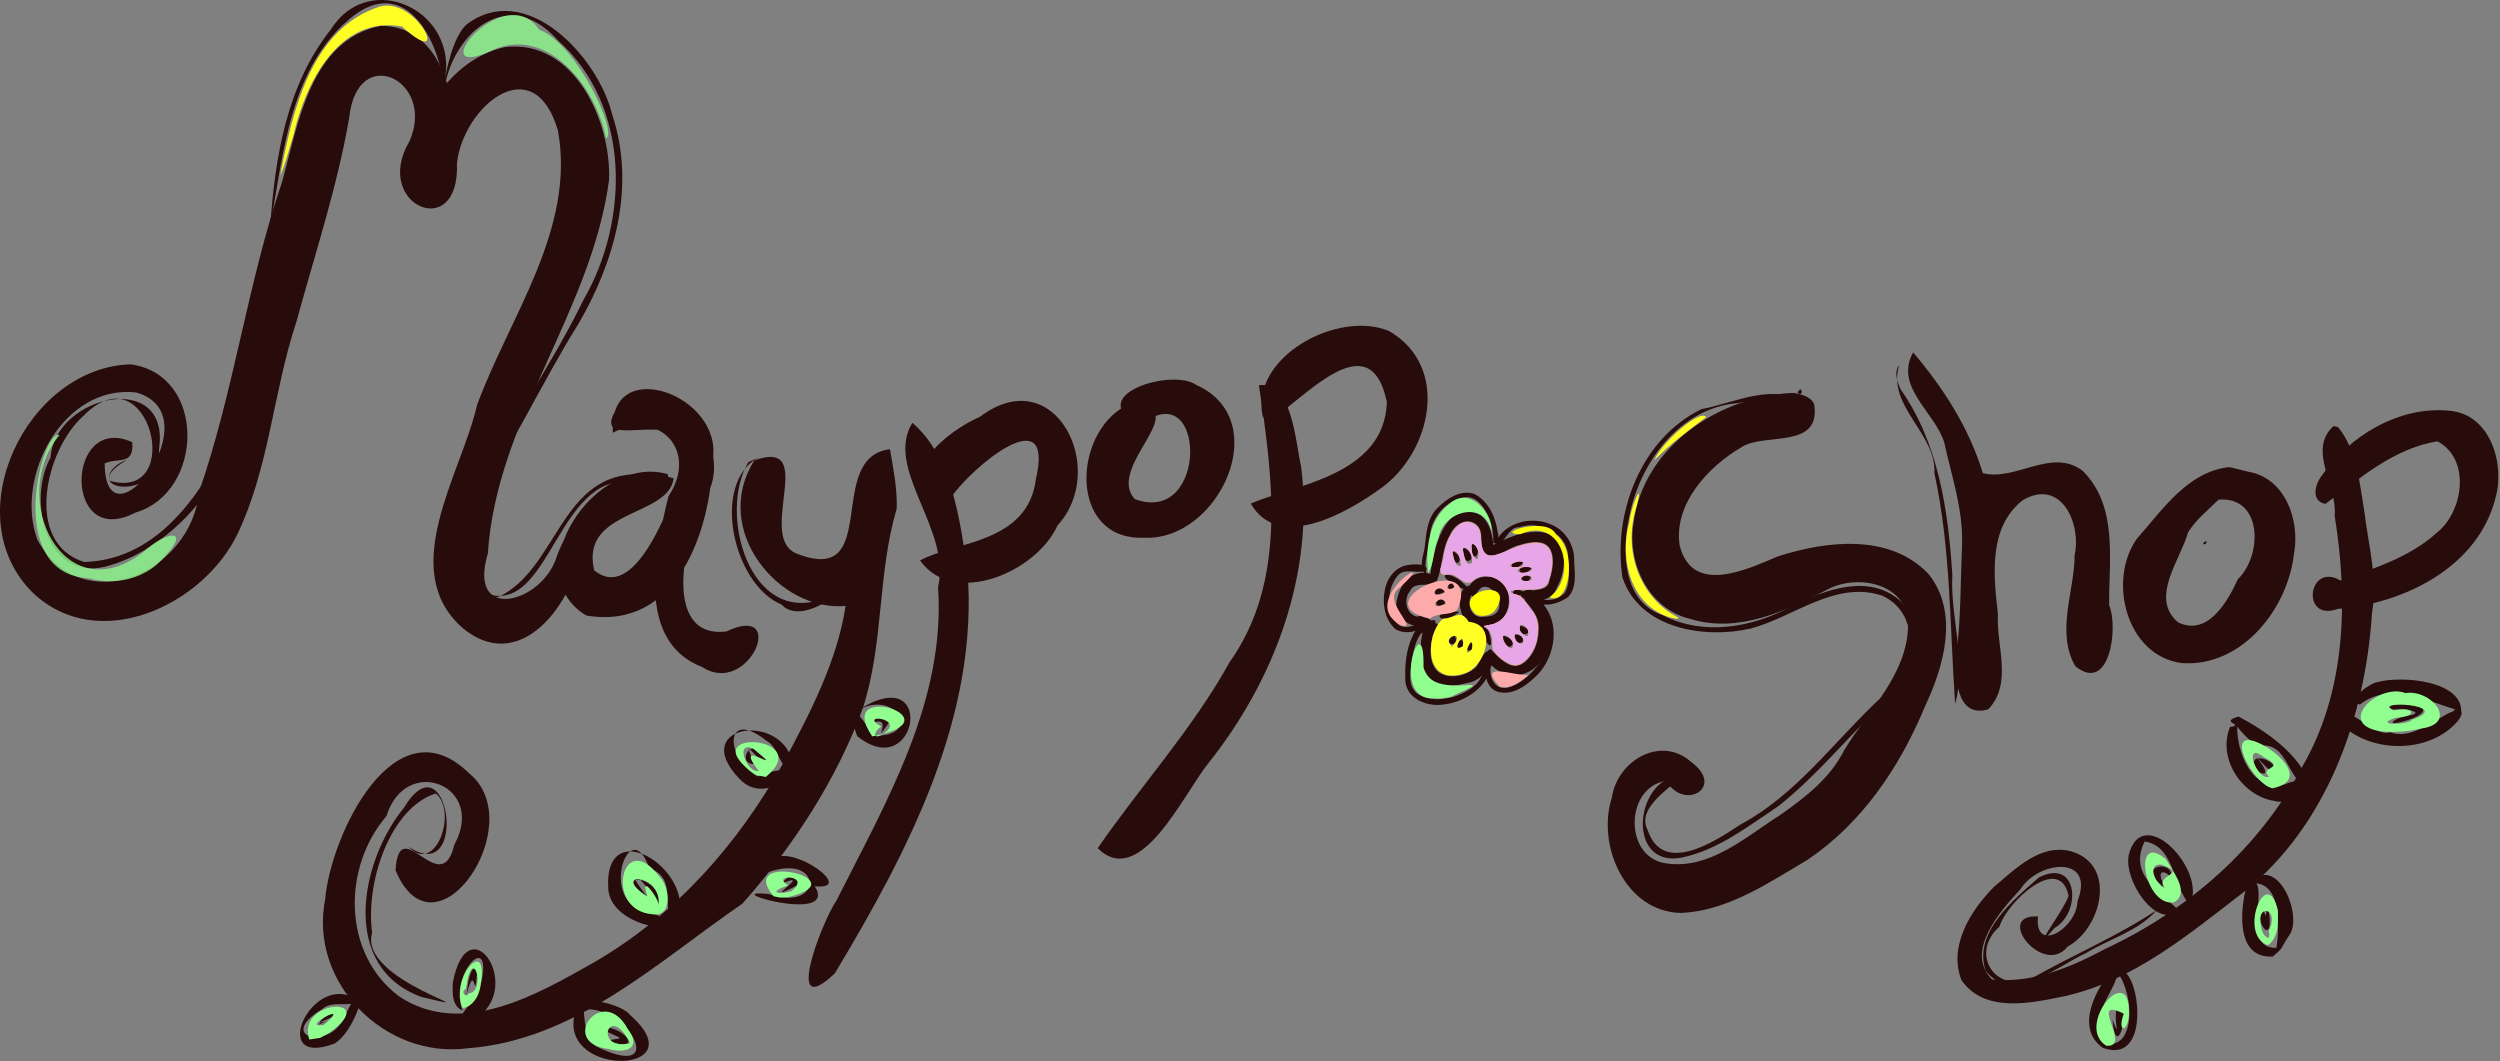
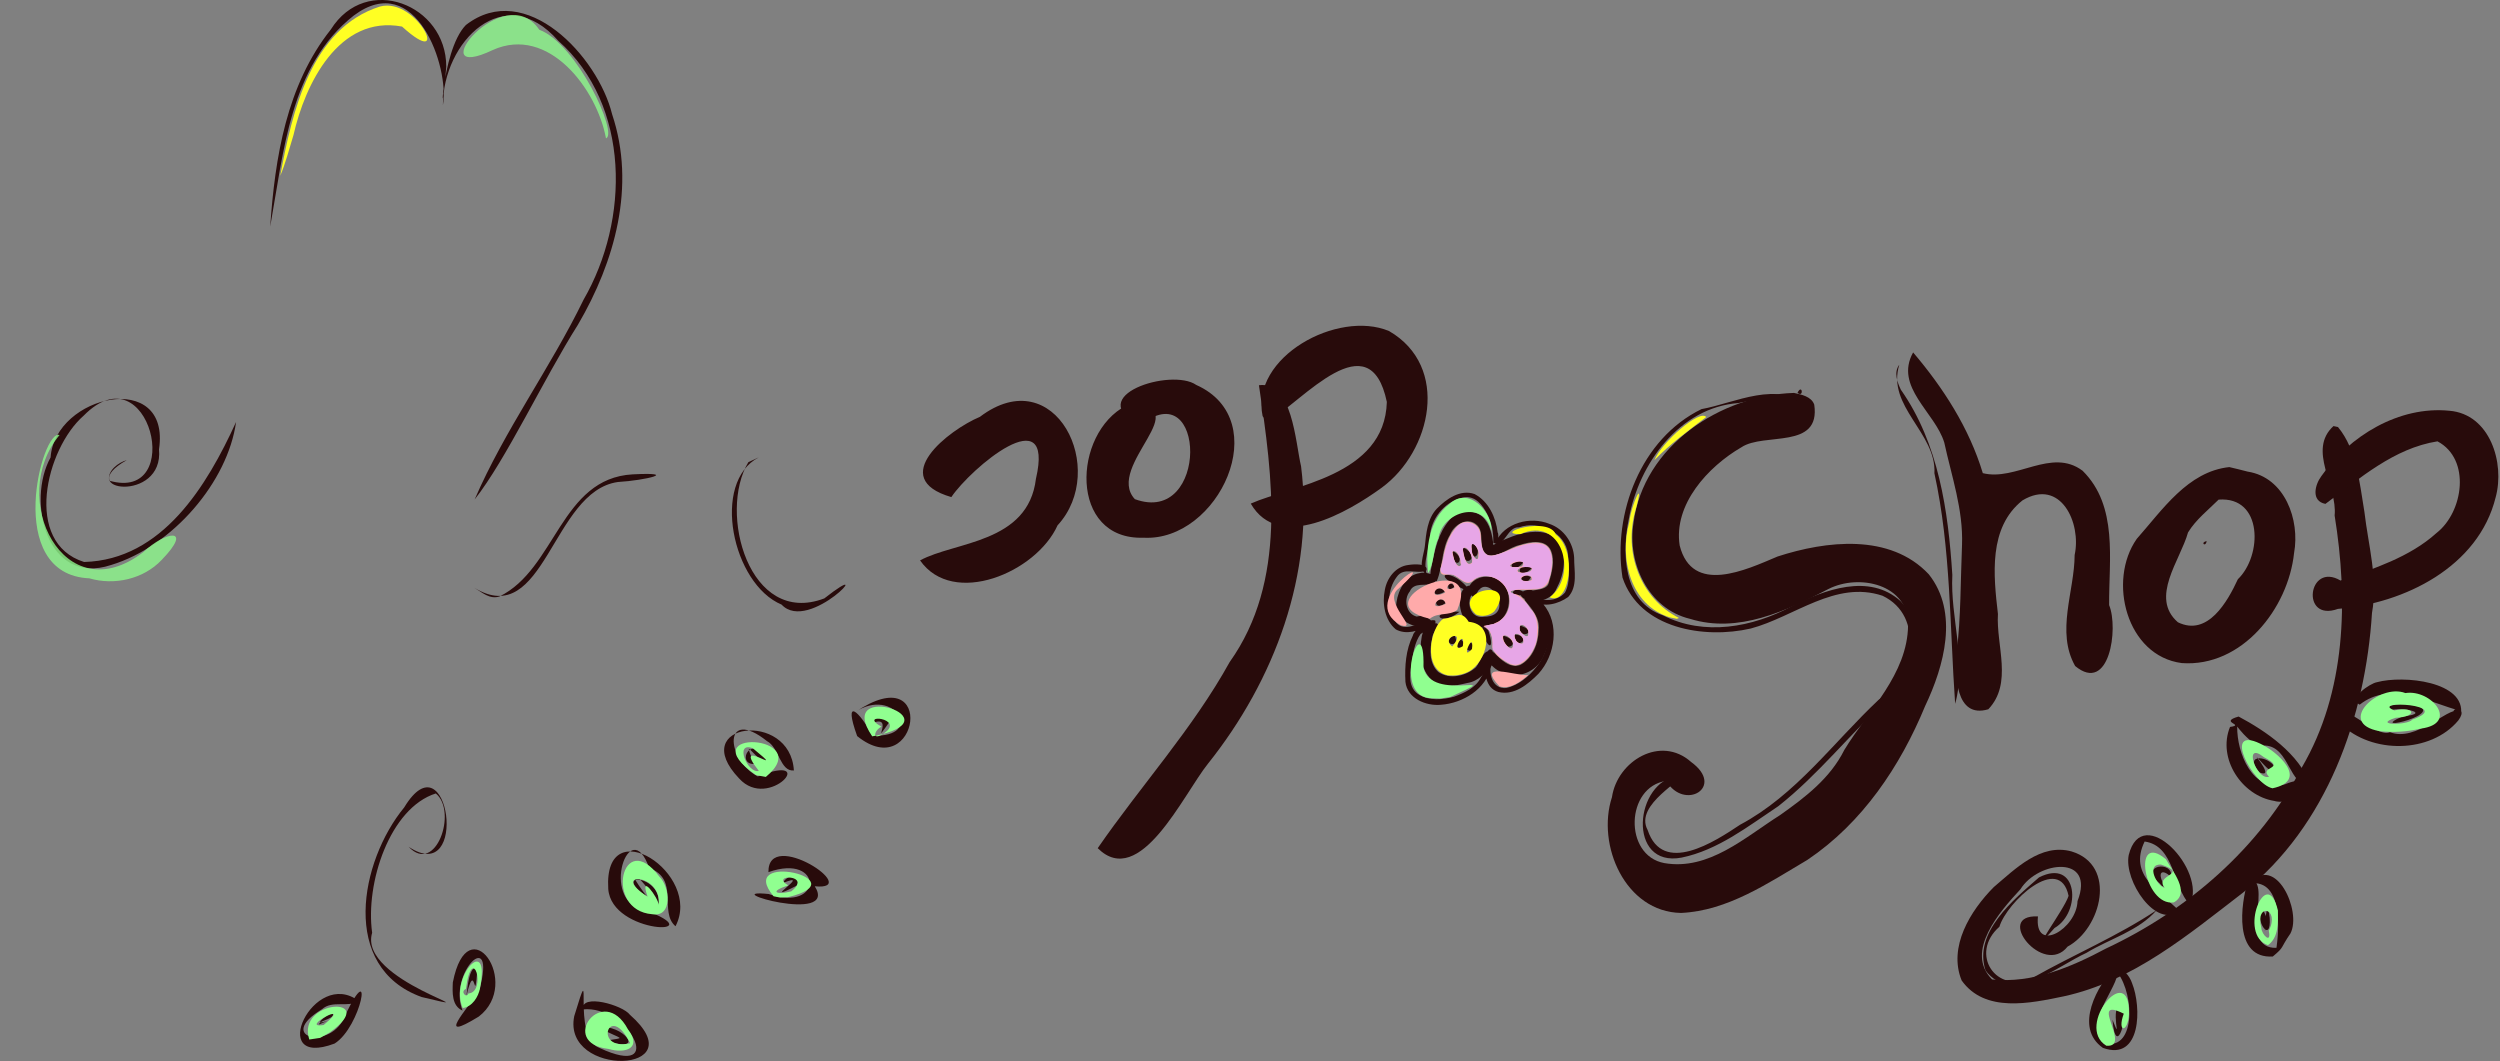
<svg xmlns="http://www.w3.org/2000/svg" width="1086" height="461" stroke="#000" stroke-linecap="round" stroke-linejoin="round" fill="#fff" fill-rule="evenodd">
  <rect width="100%" height="100%" fill="#808080" stroke="none" />
  <style>.B{fill-rule:nonzero}.C{fill-opacity:.796}</style>
  <g stroke="none" class="B">
    <g fill="#280b0b">
-       <path d="M57.459 192.098c-28.955-13.105-30.273 47.093 1.375 30.575 29.912-8.83 31.008-59.876-2.096-64.414-45.303 1.421-76.283 66.037-42.366 99.341 28.328 26.722 73.68 5.497 88.759-25.547 13.825-28.851 15.522-61.758 25.56-92.031 8.077-29.633 17.82-58.782 23.046-89.07 3.486-32.831 37.989-15.848 26.055 10.566-16.198 27.486 22.052 44.185 20.7 9.468 2.627-24.61 33.319-50.417 43.892-14.227 7.697 42.827-21.062 80.803-35.177 119.262-6.767 29.78-34.892 71.259-6.384 96.669 23.675 19.805 45.3-7.035 50.642-29.312 2.071-23.469 43.198-18.681 38.59-37.405-31.385-9.115-66.142 42.705-35.395 61.406 39.52 6.672 53.928-36.713 54.932-67.504 4.935-28.313-45.728-46.54-43.358-11.916 20.013-10.303 37.37 7.753 24.138 27.633-5.74 23.647-14.432 62.882 14.594 74.15 20.496 13.332 37.63-28.34 10.514-15.427-28.243 3.323-18.443-41.504-9.201-57.837 14.402-22.261-13.982-57.299-37.33-40.67-17.605 26.02 38.471-7.163 26.797 30.221-5.043 14.912-20.186 56.052-37.621 41.735-6.346-26.654 32.345-23.016 34.509-39.977-23.048-7.533-43.244 13.589-50.637 33.563-5.952 20.656-39.234 29.528-30.072-.909 3.738-58.115 45.142-105.292 52.647-162.307 1.015-25.442-15.228-61.421-45.349-57.648-24.344 5.409-38.983 31.351-41.782 54.406 4.656 31.804 27.785 1.368 19.583-16.239.51-20.107-7.09-47.516-31.737-47.401-30.385 6.169-35.753 42.327-42.645 67.447-15.126 44.157-20.889 90.812-36.133 134.858-3.385 35.426-50.849 56.12-70.235 20.98-10.164-27.265 11.173-67.684 42.902-64.041 34.004 9.654-13.411 70.257-13.707 30.805 6.018-2.703 12.8 1.067 11.988-9.203zm329.157 3.041c-28.563 3.414-3.394 59.766-40.381 45.412-18.112-6.962 9.623-50.613-18.573-40.563-19.088 30.385 11.12 65.959 39.659 63.225-3.551 23.71-15.387 46.508-26.867 67.879-19.652 35.38-47.046 66.464-82.286 86.883-24.813 14.051-57.463 33.086-84.865 14.817-24.585-18.507-24.626-55.882-5.442-78.268 8.404-27.166 43.635-13.363 29.504 12.407-5.841 24.819-23.939-15.166-25.555 11.13 17.358 41.35 58.809-20.5 31.932-42.16-32.144-31.527-60.143 26.847-62.471 54.692-7.244 36.25 26.072 69.71 62.187 64.749 46.775-3.62 82.181-37.562 119.056-62.802 21.981-24.841 40.782-53.595 52.26-84.797 9.193-28.171 6.341-58.438 14.744-86.733.318-8.721-1.479-17.314-2.903-25.869zm9.725-11.472c-12.375 19.962 17.123 46.344 11.138 71.333 3.423 49.596-22.643 93.508-44.063 136.091-6.365 9.24-23.386 53.332-.746 31.695 31.647-52.725 62.647-111.398 57.598-174.95-3.247-21.775-6.659-49.361-23.927-64.169z" />
      <path d="M413.261 215.937c8.434-12.518 45.013-43.5 36.753-7.958-3.389 28.136-35.247 27.21-50.334 35.46 14.31 20.472 50.474 5.316 59.721-15.224 22.308-24.129-.977-71.921-33.723-47.144-13.518 5.676-40.578 26.684-12.417 34.866zm81.929-31.003c28.802-23.788 30.165 43.785-2.216 31.894-13.351-14.425 29.176-42.059-3.724-40.648-23.378 11.989-25.067 58.498 7.497 57.406 32.537 1.789 57.255-51.036 22.906-66.367-10.757-7.553-49.794 4.753-24.463 17.716zm51.695-17.588c5.976 40.084 12.35 85.058-12.746 120.296-16.045 29.001-38.675 53.798-57.293 80.81 18.326 18.188 37.226-23.408 47.874-36.672 28.931-36.265 46.348-82.499 40.466-129.215-2.474-10.432-3.739-37.218-18.301-35.218z" />
      <path d="M550.703 183.304c15.434-9.406 44.315-44.144 51.74-8.712-.887 32.384-41.554 36.324-59.112 44.169 12.263 21.273 42.34 3.689 56.917-6.923 21.519-15.773 29.826-52.602 3.151-68.035-22.265-9.339-60.307 11.281-54.909 36.99zm230.132-12.655c2.917 2.251 2.012-4.186 0 0zm-1.535.037c-31.943 1.012-65.38 23.042-69.693 56.417-2.869 17.394 6.421 37.41 24.578 41.735 20.91 6.485 41.875-3.508 60.074-12.963 13.229-6.77 34.827-2.153 34.611 15.709-.242 21.354-17.299 37.033-27.709 54.207-6.125 12.292-16.942 20.534-27.898 28.289-15.166 9.585-30.926 24.17-50.242 20.857-17.814-3.237-16.904-33.249.81-35.712 7.748 13.231 25.818 2.728 10.778-8.229-13.219-11.775-32.047-.468-34.374 15.293-6.808 20.856 5.828 49.897 30.017 50.295 20.258-.91 37.911-13.035 54.864-23.035 23.882-16.048 40.343-40.628 51.172-66.874 8.237-17.326 14.73-40.661 1.565-57.213-16.801-17.883-44.595-14.572-65.699-7.706-13.685 5.8-37.012 16.841-42.503-4.781-2.773-17.829 12.299-34.249 26.815-42.676 9.859-6.587 34.508 1.205 31.646-18.512-1.242-3.577-5.594-4.383-8.813-5.102zm51.761-17.599c-8.324 15.009 9.558 25.987 13.535 39.18 3.173 14.602 8.275 29.173 7.706 44.447-.662 15.631-.448 31.245-2.343 46.833-.775 9.533-.604 28.845 13.774 24.555 10.739-11.32 3.325-27.656 4.172-41.4-1.94-16.765-4.212-37.535 10.68-49.347 16.608-9.91 25.667 9.908 22.641 23.73-.076 15.944-8.221 33.217.218 48.233 14.851 12.297 18.937-16.319 14.762-26.472-.151-19.666 4-43.011-11.527-58.355-13.53-10.174-28.949 4.669-43.347 1.043-5.893-19.533-17.132-37.013-30.27-52.446zm137.352 49.812c-18.086 1.924-29.128 18.708-40.199 31.171-12.796 18.221-4.449 50.875 19.545 53.972 26.104 1.876 46.215-23.626 48.784-47.793 2.62-14.426-3.998-32.85-20.116-35.372-2.653-.732-5.344-1.314-8.014-1.978zm-4.644 14.137c19.317-1.476 19.016 24.376 8.361 34.58-4.502 9.762-13.11 25.032-26.049 18.696-12.328-10.706 1.033-26.906 4.394-39.008 3.43-5.611 8.691-9.69 13.294-14.268zm8.109 1.975l.929.255zm1.748.568l.197.137zm-17.203 4.572l-.08.114zm4.418 7.022l-.124.147zm-2.266 3.9c-2.941.522-.502 2.876 0 0zm-1.496.676l-.261.395zm-.553.732l-.427.269z" />
      <path d="M1013.667 185.085c-11.453 10.441 1.8 25.991.495 38.843 5.928 36.719 5.038 76.563-14.261 109.474-18.352 34.996-49.519 61.98-85.043 78.63-15.132 8.079-31.965 15.267-49.504 13.438-12.071-12.118 3.515-29.662 12.327-39.175 7.69-12.442 32.675-15.121 24.789 5.147-.33 11.971-18.863 23.113-17.186 6.648-19.376-.932 2.391 26.437 12.873 13.117 14.694-7.904 21.626-35.281 1.747-41.336-13.412-3.71-24.464 7.591-33.827 15.502-10.134 10.206-19.88 25.962-13.946 40.526 10.107 14.259 29.803 9.921 44.346 6.915 30.083-6.534 54.129-26.809 77.901-45.069 36.519-28.971 53.145-76.174 56.01-121.465 2.666-14.881-1.583-29.25-3.296-43.938-2.127-12.521-3.218-26.803-11.471-36.834zm-52.826 46.088l-.124.147z" />
      <path d="M1010.161 218.889c14.894-11.026 29.728-24.18 48.679-27.17 14.638 7.732 11.271 30.744-.432 39.828-11.727 10.583-27.128 15.347-41.674 20.643-14.188-8.379-17.496 18.27-1.109 12.307 28.858-2.326 61.026-18.259 68.484-48.443 4.101-14.95-2.467-36.203-20.125-37.625-21.834-2.16-43.405 10.904-55.583 28.403-2.822 3.763-4.573 10.839 1.761 12.057zm14.905 87.216c13.532-10.8 31.681-.339 43.247 2.53-5.73-1.064-18.702 13.825-30.136 9.43-6.839 2.916-23.494-17.53-21.349-3.575 13.405 13.117 39.052 12.919 51.071-1.541 5.594-7.628-7.796-4.553 1.13-2.484 2.22-14.441-24.961-17.276-36.543-14.103-2.826.467-12.89 7.098-7.421 9.743zm-21.376 35.069c-4.761-13.738-19.555-23.679-31.239-29.913-8.914 2.525 3.148 3.52-3.734 4.526-5.583 13.711 5.154 29.879 19.176 32.127 10.188 3.006 19.849-13.585 4.669-7.197-14.237 3.493-20.859-13.651-20.727-25.104-2.76-3.947 6.284 10.097 12.084 8.244 10.837.557 10.228 17.871 19.77 17.317zm-26.362 42.608c15.062-2.152 12.379 22.488 11.569 27.956-17.061.55-.757-30.924-12.274-29.478-3.392 10.609-6.383 34.271 10.674 33.252 5.253-4.415 2.954-3.133 7.68-10.039 5.02-9.674-6.519-34.823-17.65-21.69zm-26.032 9.247c7.65-14.911-20.703-44.953-26.581-21.61-2.225 11.221 11.975 32.328 21.905 24.238-8.198-8.374-22.188-15.315-14.992-30.104 13.168 1.908 12.027 19.57 19.669 27.476zm-32.923 27.811c8.369 7.793 10.203 33.848-2.768 32.684-12.733-10.32 8.125-26.617 3.729-34.158-8.283 8.582-18.585 26.945-5.818 35.845 16.77 5.991 16.8-17.843 12.668-28.071-1.117-3.277-3.887-6.976-7.811-6.3zM371.488 309.357c16.848-11.504 30.828 11.129 7.452 10.217-5.537-10.65-12.866-17.235-6.59.183 26.643 21.516 35.088-34.81-.862-10.399zm-26.625 25.33c-1.566-26.435-46.801-20.622-23.782 3.482 13.003 14.401 35.256-11.646 8.11-.892-14.283-7.562-14.917-30.411 4.023-15.304 5.199 2.663 5.624 13.315 11.649 12.713zm-11.051 44.172c23.822-8.452 23.9 17.767.099 9.496-23.869-2.4 30.623 13.508 20.031-3.35 21.415 2.113-20.487-25.756-20.131-6.146zm-40.373 23.505c11.932-22.83-31.341-50.821-29.211-16.262 1.33 20.189 47.02 20.558 15.342 9.02-19.191-3.702-6.036-42.162 2.447-18.041 13.356 4.886 4.084 18.96 11.422 25.282zm-40.22 36.123c19.427-2.075 37.125 30.719 7.132 16.713-12.562-4.819-1.955-43.193-10.905-13.778-5.412 26.84 53.483 25.163 24.166-.633-3.046-4.152-21.346-9.415-20.393-2.303zm-52.277.52c-6.565-16.37 14.843-37.02 7.353-9.128-5.354 8.836-19.605 23.541-.301 11.71 18.956-14.578-4.733-48.382-11.286-14.815-.177 4.232-.544 10.189 4.234 12.233zm-45.065-4.137c-19.576-14.928-40.459 29.74-10.529 18.45 11.569-7.243 17.171-38.392 4.667-12.425-5.701 15.854-30.887 10.075-10.135-2.478 4.54-4.092 11.082-.542 15.997-3.547zm-11.49 4.693c-13.875 9.207 5.232.764-5.86 5.483.558-2.208 7.721-2.229 5.86-5.483zm58.233-6.947c4.068-17.481 3.312 7.249 4.843-12.548-3.938-.447-4.391 9.617-4.843 12.548zm57.689 13.869c10.437 5.53 11.858 3.977 3.032 5.558 18.324 6.252 6.637-7.755-3.032-5.558zm25.736-53.407c2.014-12.824-21.488-15.096-4.859-3.365-12.785-16.822-2.437-9.463 4.859 3.365zm54.096-9.514c13.683-5.519-11.455 10.066 5.96 1.157 3.336-6.235-4.623-4.73-5.96-1.157zm-5.333-51.86c-8.308-14.902-15.493.533-7.111.184-6.254-14.707 1.063.234 7.111-.184zm43.706-17.419c11.157-4.816-1.719 12.83 8.668-1.809-1.359-1.62-9.662-1.82-8.668 1.809zm657.148-4.673c4.585-3.652 22.637.236 7.952 1.6-16.796 7.522 22.541-1.736 3.838-5.347-3.934.331-10.128-1.144-11.789 3.747zm-46.592 25.146c-2.65-7.004-15.222-7.571-7.439.847 8.237 3.148-8.044-14.095 1.868-3.323 1.407 1.395 3.314 3.643 5.571 2.477zm-6.797 59.489c-2.816 6.078 4.422 15.937 3.683 4.486-1.778-13.97-2.795 17.795-1.526.236-.144-1.845-1.139-3.246-2.157-4.722zm-41.677-8.927c-3.746-5.976-1.895-8.536 2.59-4.298 1.046-7.641-14.685-5.111-5.046 2.718l1.016 1.121zm-18.906 49.758c-5.861 2.922.663 19.507-4.026 7.906 1.408 17.566 7.483-1.931 4.026-7.906zM624.116 252.474c2.794-6.495 1.977-14.112 5.817-20.227 1.534-4.103 7.113-7.717 11.101-4.631 4.638 3.261.315 10.611 5.289 13.469 5.149.985 9.19-3.429 14.028-4.38 4.253-1.455 11.118-2.662 13.377 2.429 1.9 4.667.34 9.885-1.072 14.459-1.802 4.605-13.093.77-10.156 7.291 2.979 3.682 6.452 7.488 5.893 12.618-.014 5.898-2.573 12.45-7.966 15.352-4.656 1.61-8.497-2.364-11.42-5.37-4.423-2.863-5.724 3.802-7.846 6.342-4.213 3.815-11.441 5.552-16.355 2.078-4.08-3.708-3.763-10.009-2.606-14.925-.033-2.393 4.956-6.876.676-6.14-2.005-2.469-4.372-3.84-7.458-2.993-4.626-1.138-5.812-7.537-2.978-10.958 1.701-4.11 6.809-2.181 10.114-3.401 3.952-3.107-2.988-5.41-5.713-4.545-6.059.808-9.428 7.182-10.199 12.679-1.061 5.72 4.45 10.082 9.647 10.55 2.054.347 8.481-.01 7.128-2.651-4.103-.905-4.934 3.876-5.774 6.776-1.175 6.486-.816 14.288 4.299 19.09 4.169 3.979 10.45 2.466 15.444 1.308 4.867-.711 8.496-4.632 10.625-8.828 1.947-2.251.09-9.009-2.273-3.991.135 4.851 5.222 8.323 9.65 9.191 6.347 1.257 13.088-2.484 15.385-8.539 3.981-8.008 2.838-18.421-3.185-25.119.558-5.966-11.582-2.308-4.949.943 4.859 1.837 11.495.408 13.586-4.801 3.319-6.124 4.602-14.214.871-20.43-4.011-5.026-11.378-4.579-16.994-3.1-4.54 1.284-8.853 3.305-12.986 5.539-2.551 3.179 3.004 2.75 1.657-.442-.457-4.485-1.411-9.587-4.904-12.739-4.213-3.532-11.02-2.683-14.34 1.679-4.728 5.521-6.314 12.92-7.637 19.859-.431 2.228-1.679 7.191 2.22 6.561zm16.615 7.34c4.17-14.604 19.117 7.97 4.041 8.079-7.649 1.454-8.912-10.91-1.646-11.953-13.28-8.922-11.672 23.009 3.601 15.604 12.312-1.413 11.401-22.025-1.235-21.003-4.932-.144-11.23 5.602-4.761 9.273z" />
      <path d="M619.873 249.648c-2.143-6.007 1.636-11.947 1.422-18.005 1.062-7.446 7.055-14.225 14.525-15.557 5.011-.938 8.312 3.394 10.273 7.329 1.933 3.8 2.761 8.117 2.593 12.364 4.966 2.607 5.87-7.13 11.193-6.7 8.608-3.085 20.264 2.06 21.269 11.788.212 5.392 1.295 11.728-1.318 16.554-3.453 3.967-10.055 4.208-14.096 1.012-4.64.807 4.096 5.015 4.312 7.641 4.421 7.527 2.691 17.337-2.785 23.844-3.288 4.087-7.654 7.728-12.843 8.952-6.253.577-7.863-6.234-6.571-10.979-2.333-5.47-2.882 4.698-4.479 6.323-2.232 4.539-7.199 6.766-11.709 8.428-4.918 1.359-10.699 1.84-15.232-.856-4.722-2.894-4.064-8.582-3.263-13.222.63-4.514 1.274-9.426 3.964-13.185 2.075-.929 7.68-6.014 2.234-5.562-4.089 1.43-10.21 4.908-13.299-.019-3.665-5.656-3.397-13.786.654-19.152 3.169-4.64 8.731-.941 12.936-2.818.833-3.248-5.525-2.768-7.856-2.407-5.523.663-9.297 5.638-10.227 10.848-1.211 5.929-.063 13.112 4.771 17.136 4.41 2.427 9.995.861 13.943-1.795.497-2.56-6.093 2.023-6.505 4.413-3.097 6.171-3.596 13.356-3.258 20.147.764 7.256 8.947 10.604 15.421 9.985 9.509-.681 19.697-6.797 21.784-16.634 1.833-2.261-1.198-7.035-2.425-2.846-.469 4.999-.275 12.217 5.584 13.916 6.863 1.675 12.952-3.372 17.441-7.929 7.284-8.04 9.346-21.639 1.997-30.305-.668-3.09-8.776-5.456-4.277-1.142 4.729 2.832 10.969 1.131 15.171-1.882 4.255-4.637 2.558-11.355 2.594-17.028-.312-6.475-4.503-12.597-10.721-14.727-8.292-3.42-19.626-.517-23.429 8.075.393 2.953 1.806-3.171.924-4.356-.754-6.559-3.97-13.499-10.008-16.679-6.238-2.209-12.321 2.152-16.485 6.412-4.056 4.372-4.549 10.581-5.137 16.204-.345 3.635-3.403 10.329.919 12.412zm11.106-10.346c.339 9.892 6.78 3.294 0 0zm4.555-1.543c-1.146 10.9 8.983 4.248 0 0zm3.758-1.814c-.658 11.577 6.351 2.863 0 0zm22.545 8.32c-7.382-2.951-6.32 7.113 0 0zm3.803 2.358c-8.06-2.9-6.52 6.609 0 0zm-.638 4.078c-7.243-3.817-3.114 6.409 0 0zm-12.058 25.363c-.621 9.221 9.821 3.055 0 0zm5.025-.446c-.18 8.01 8.766.722 0 0zm2.405-3.888c-1.586 6.785 8.98 2.828 0 0zm-28.554 4.092c-6.99 4.075 3.283 6.405 0 0zm2.866 1.934c-6.565 4.662 5.098 5.002 0 0zm4.234 1.163c-6.21 4.161 4.624 5.73 0 0zm-10.63-17.198c-5.451-4.972-6.344 4.932 0 0zm-.386-4.839c-4.819-4.552-7.717 4.41 0 0zm3.93-2.109c-3.349-4.692-3.969 4.139 0 0zm31.27 3.42c-5.414-5.465-9.97 2.291 0 0zm-19.226 13.887c.607 8.575 6.283 12.488 2.628 1.702l-1.171-1.057zm-9.825-6.332c-14.001-.859-8.917 7.18 0 0zm4.775-8.516c-7.038-11.437-21.334-8.594 0 0zM55.071 199.875c-24.094 13.542 16.219 18.81 13.999-4.691 5.229-34.862-45.171-23.776-47.099 3.523-10.607 19.236-1.539 55.998 26.279 46.729 26.829-8.135 50.704-36.208 54.305-62.129-12.571 27.537-31.997 59.895-66.016 60.821-26.502-8.308-16.644-49.205-.201-63.561 28.574-29.087 44.558 37.921 11.105 28.237-.985-4.311 4.107-7.962 7.628-8.928zm62.311-101.461c5.786-32.117 8.616-69.968 36.294-91.656 27.003-20.239 41.654 22.563 38.723 38.915-.023-27.359 26.576-54.701 50.098-27.973 31.547 28.094 30.974 77.914 10.996 112.515-14.395 29.623-34.247 56.544-47.3 86.744 13.514-17.055 29.963-52.339 44.862-75.895 16.054-27.4 25.272-60.305 14.844-91.431-6.099-24.966-37.57-58.892-63.51-38.773-11.395 11.566-11.245 53.242-8.538 18.079.045-27.024-34.749-40.653-50.137-16.133-19.215 24.189-24.27 55.639-26.332 85.608zm88.581 156.879c30.634 18.705 33.764-41.848 62.406-45.9 12.237-.751 26.922-4.376 6.454-3.331-31.271 1.732-33.419 41.148-57.856 53.044-4.288 1.412-7.633-1.872-11.004-3.813zm123.688-56.646c-20.87 10.844-11.542 55.036 9.874 63.999 12.016 12.871 43.151-22.007 18.556-2.694-32.682 12.409-46.217-37.374-32.995-59.18zM177.515 367.841c26.657 17.886 17.338-48.915-1.928-17.101-19.262 23.446-28.008 69.485 7.541 82.363 34.694 8.354-27.787-6.971-21.469-27.903-3.008-21.606 7.689-54.213 27.651-60.526 9.558 7.811-.043 35.59-11.796 23.167zm607.641-190.755c-12.155-12.41-31.717-1.922-46.027.635-26.365 12.841-38.623 45.352-34.318 73.164 7.432 22.298 35.565 26.779 55.719 22.143 18.818-4.985 36.811-21.124 57.252-14.228 18.632 8.92 13.17 35.239-1.689 45.177-19.7 18.517-35.893 41.339-60.226 54.304-11.029 7.361-33.532 22.099-40.132 2.278-6.155-11.3 17.245-22.184 13.649-23.703-19.678 2.395-22.677 40.241 1.12 35.684 15.736-3.231 28.881-13.609 42.022-22.355 17.363-13.683 31.033-31.287 47.283-46.179 11.822-10.498 17.878-30.349 5.741-42.928-13.584-12.217-33.019-4.883-47.194 2.252-17.049 9.216-38.031 13.101-56.009 3.964-17.255-5.927-17.931-27.114-14.733-42.106 4.315-23.709 21.88-48.146 47.553-50.107 9.74-1.779 21.634-5.476 29.989 2.004zm39.898-18.641c-5.656 18.148 16.191 29.572 15.255 47.167 7.201 32.877 6.639 66.706 9.006 100.111 5.165-18.401-2.176-37.262-1.22-55.944-1.785-27.899-5.921-57.072-22.368-80.496-1.551-3.273-3.148-7.59-.673-10.838zm111.813 236.91c-16.976 11.318-35.981 19.296-53.639 29.277-16.236 7.662-27.933-10.389-14.692-22.048 3.226-10.698 26.143-32.116 30.056-13.425-1.903 6.121-18.573 28.037-6.111 13.974 11.881-6.869 10.279-30.643-6.734-21.99-11.1 9.697-28.579 23.953-23.246 40.401 11.338 15.226 31.278-1.925 43.858-7.63 10.13-6.167 22.515-9.41 30.506-18.559z" />
    </g>
    <path d="M134.35 451.565c-5.796-17.697 31.228-19.149 8.937-3.077l-4.201 2.365zm6.253-6.307c13.916-11.649-11.422 1.827 0 0zm123.72 10.393c-22.235-2.53-2.409-28.927 8.447-8.535 6.294 8.205-1.046 10.727-8.447 8.535zm9.414-2.466c-9.219-18.602-16.296 3.741 0 0zm9.604-56.044c-21.296-1.638-13.095-38.083 3.128-16.284 4.558 4.311 5.909 17.72-3.128 16.284zm2.81-4.032c1.439-14.277-21.929-14.31-4.831-3.62-3.786-10.697 4.61.306 4.831 3.62zm-85.153 44.784c-5.932-13.579 12.262-32.899 7.514-8.585-.709 3.782-3.359 8.034-7.514 8.585zm2.469-6.331c8.124-.517 1.762-22.884-1.088-1.953-2.628 1.073.279 4.296 1.088 1.953zm132.586-42.22c-16.753-19.991 37.869-7.36 6.335.378l-3.55.175zm7.635-2.129c9.723-7.473-9.758-7.54-1.259-2.6-8.645 2.754-5.047 4.251 1.259 2.6zM328.4 336.706c-29.657-20.633 26.824-17.733 4.273.793zm1.228-1.823c-12.665-16.092 14.255 4.027-2.582-9.824-8.194-3.214-2.357 11.148 2.582 9.824zm49.268-15.008c-17.028-25.056 38.674-7.226 0 0zm5.254-1.439c9.289-6.477-11.953-8.758-1.219-2.77-3.39 1.593-4.341 6.666 1.219 2.77zm560.172 73.56c-13.017 1.933-18.454-31.389-3.457-18.747 2.647 4.858 10.917 14.534 3.457 18.747zm-3.959-6.298c-4.907-5.78 11.185-5.859-1.671-10.15-6.586-.207-1.858 9.196 1.671 10.15zm46.809-43.265c-8.732-1.799-21.906-27.36-5.374-19.411 7.608 3.432 21.539 16.011 5.374 19.411zm-1.5-5c-4.774-4.801 8.255-3.087-2.223-8.499-9.263-7.429-3.377 10.172 2.223 8.499zm48.009-19.815c-19.127-3.442-.317-21.006 11.222-16.553 11.448-1.764 23.467 13.286 6.642 15.443-5.829 1.406-11.906 1.754-17.864 1.109zm14.219-5.03c18.973-6.656-18.98-8.585-7.84-3.983 9.577-1.93 9.951 2.868.625 3.192-10.478 3.338 5.355 3.354 7.215.791zm-62.687 97.99c-13.325-4.354-.545-35.733 4.316-15.056.039 5.156.399 11.653-4.316 15.056zm.338-6.273c5.117-10.002-6.111-12.415-3.216-1.256.033 2.936 4.545 7.388 3.216 1.256zm-70.569 49.958c-13.934-8.547 10.44-37.587 9.846-13.781-.407 8.363-5.352 8.212-2.258-.14-16.014-7.999 3.997 14.862-7.588 13.921zM620.808 303.245c-16.773-1.94-1.713-41.449-2.452-13.262 3.401 15.594 37.935.805 11.612 12.808l-4.564.672zm-.408-54.323c-1.273-10.058.302-23.431 9.23-29.985 8.765-8.203 19.072 4.353 18.221 11.979-2.69-14.028-21.185-8.962-22.998 2.901-2.275 4.601-1.925 11.324-4.453 15.105z" fill="#90ff90" />
    <path d="M673.189 259.504c12.681-9.765 5.267-35.679-12.788-27.464-12.362-.069 12.328-8.083 15.443.162 9.58 7.057 6.034 31.1-2.656 27.303zm-32.08 7.394c-11.471-10.634 19.213-16.67 8.016-1.315-2.122 1.92-5.393 2.548-8.016 1.315z" fill="#ff0" />
    <path d="M608.543 271.646c-20.288-11.245 20.027-34.816-1.036-15.915-7.39 5.472 9.588 18.242 1.036 15.915zm12.599-2.864c-30.565-6.897 23.605-31.295 11.882-3.839-3.55 2.752-8.407.884-11.882 3.839zm6.868-6.467c-1.753-6.02-9.29 4.17 0 0zm-.207-4.927c-3.302-5.726-8.531 4.22 0 0zm3.971-2.024c-.452-5.471-6.716 2.68 0 0zm24.271 33.224c-3.006-1.649-6.986-3.936-7.729-7.451.181-3.327-.217-7.521-3.76-9.004-.399-.66 4.049-.456 5.099-1.551 5.736-2.093 7.814-9.584 4.775-14.657-2.537-5.131-10.407-7.944-14.744-3.447-3.729 2.963-6.52-3.833-10.796-2.958-5.957 1.31-1.672-5.515-1.741-8.65 1.026-4.728 2.744-9.832 6.639-12.952 3.646-2.951 9.192-.287 9.426 4.361.342 3.409-.126 9.081 4.72 9.135 5.188-.704 9.558-4.127 14.721-5.069 3.657-.931 8.882-1.316 10.741 2.78 1.885 4.373.579 9.354-.751 13.699-1.659 3.829-6.548 3.152-9.968 3.385-1.441-.056-8.757-.296-5.69 1.749 4.583-.099 6.166 4.918 8.924 7.702 3.002 4.058 2.558 9.712 1.204 14.307-1.504 3.942-4.284 8.528-8.831 9.135-.767-.051-1.516-.265-2.24-.514zm1.171-7.85c1.011-3.038-5.755-7.633-4.032-2.505.392 1.145 3.373 5.372 4.032 2.505zm4.604-1.98c.235-3.353-5.832-5.413-3.351-.759.361 1.05 3.173 2.655 3.351.759zm2.111-3.323c.668-3.16-4.838-6.367-3.679-1.497.396.9 3.454 4.046 3.679 1.497zm1.371-23.535c.538-4.672-8.714.314-2.513.493.83-.037 1.816.057 2.513-.493zm-.525-3.802c3.267-2.922-6.841-2.052-5.347.231 1.652.696 3.784.726 5.347-.231zm-3.58-2.184c3.189-4.805-10.229.508-2.981.442.996-.036 2.063 0 2.981-.442zm-26.83-1.756c.672-1.83-2.724-6.602-3.411-4.191.661 2.145.603 5.534 3.274 6.036.982.02.107-1.374.138-1.845zm4.952.357c.987-2.261-1.933-8.043-3.957-6.345.436 1.787 1.119 8.539 3.957 6.345zm2.829-3.55c.894-2.686-3.922-7.93-2.82-2.441-.587 1.984 3.14 7.213 2.82 2.441z" fill="#faa" />
    <path d="M655.181 287.906c-2.653-1.385-4.664-3.646-6.796-5.692.038-3.575.3-7.937-3.252-10.032-.206-.828 5.497-.767 6.663-2.686 5.641-3.79 5.175-12.978-.015-16.981-3.617-2.958-9.406-3.126-12.868.172-3.164 1.339-5.558-3.351-9.028-3.131-2.817-.021-5.255-.73-3.522-3.996 1.158-6.018 2.51-12.507 6.943-17.04 3.452-3.384 9.629-.861 9.659 4.006.473 3.499.417 9.671 5.598 8.852 7.167-1.456 13.903-6.812 21.519-4.899 4.315 1.534 4.506 7.074 3.695 10.884-.286 4.131-2.253 8.961-7.262 8.365-3.422.657-7.827-.444-10.667 1.363 3.397 1.544 6.861 3.633 8.833 7.262 3.084 3.025 3.168 7.407 2.94 11.419-.055 5.128-3.155 10.366-7.776 12.67-1.543.666-3.238.157-4.666-.536zm2.043-7.455c1.031-4.087-7.168-6.957-3.78-1.379.476 1.238 3.809 4.447 3.78 1.379zm4.596-1.91c.141-3.502-5.899-4.955-3.404-.386.389 1.156 3.562 2.469 3.404.386zm2.116-3.282c.734-3.248-4.972-6.045-3.697-1.266.322 1.048 3.766 4.084 3.697 1.266zm1.508-23.138c1.434-4.111-8.604-1.607-3.371.35 1.125.063 2.302.049 3.371-.35zm-.778-3.83c2.939-2.255-1.943-2-3.569-1.937 3.111-3.438-4.293-3.043-5.223-.619.624 1.63 6.645-.489 3.144 1.961.178 2.106 4.373.854 5.648.594zm-29.883-3.084c-.314-2.057-1.204-6.917-4.014-5.574.076 1.605 2.146 8.777 4.014 5.574zm4.549-.472c1.423-2.328-2.673-9.434-3.953-5.995.349 1.804 1.056 7.912 3.953 5.995zm3.043-2.959c.916-3.917-4.518-8.834-3-2.141-.286 1.567 2.472 5.094 3 2.141z" fill="#e7a6e7" />
    <path d="M628.905 293.354c-11.088-2.338-7.706-20.798-1.891-24.58 5.043-.245 7.569-4.309 10.981 1.329 12.345 1.21 7.83 17.625-.122 21.707-2.751 1.383-5.919 1.86-8.969 1.544zm10.522-11.426c1.168-9.019-5.49 6.159 0 0zm-3.969-1.228c1.199-8.887-5.877 4.04 0 0zm-4.634.136c6.765-7.566-5.536-4.425 0 0z" fill="#ffff23" />
    <path d="M651.39 298.182c-10.522-11.207 6.925-4.481 12.494-4.916-3.357 2.833-7.815 6.337-12.494 4.916z" fill="#faa" />
    <path d="M38.847 251.233c-37.633-1.659-20.429-65.321-12.971-62.251-22.835 27.282 1.918 77.481 36.463 50.783 9.646-9.113 21.871-10.964 7.859 3.504-7.852 8.292-20.513 11.151-31.351 7.965z" fill="#8efa8d" class="C" />
    <path d="M121.74 76.349c5.162-27.553 13.281-64.037 43.327-73.516 16.352-4.355 31.591 28.661 9.577 8.703-27.454-5.12-42.155 24.994-47.153 47.127-1.722 5.766-3.737 13.067-5.751 17.686zm603.545 191.822c-17.173-5.41-21.876-25.761-17.51-41.406.875-8.085 7.041-20.449 2.627-4.962-5.09 18.172 1.98 38 18.939 46.653l-.917.361zm-6.622-68.276c3.164-7.796 19.803-22.334 22.509-18.727-7.778 5.894-15.698 11.697-22.509 18.727z" fill="#ffff23" />
    <path d="M263.238 60.107c-3.917-21.393-24.954-49.203-49.097-38.414-32.226 15.345 4.692-31.681 20.129-8.767 16.311 6.016 34.395 45.312 28.968 47.18z" fill="#8efa8d" class="C" />
  </g>
</svg>